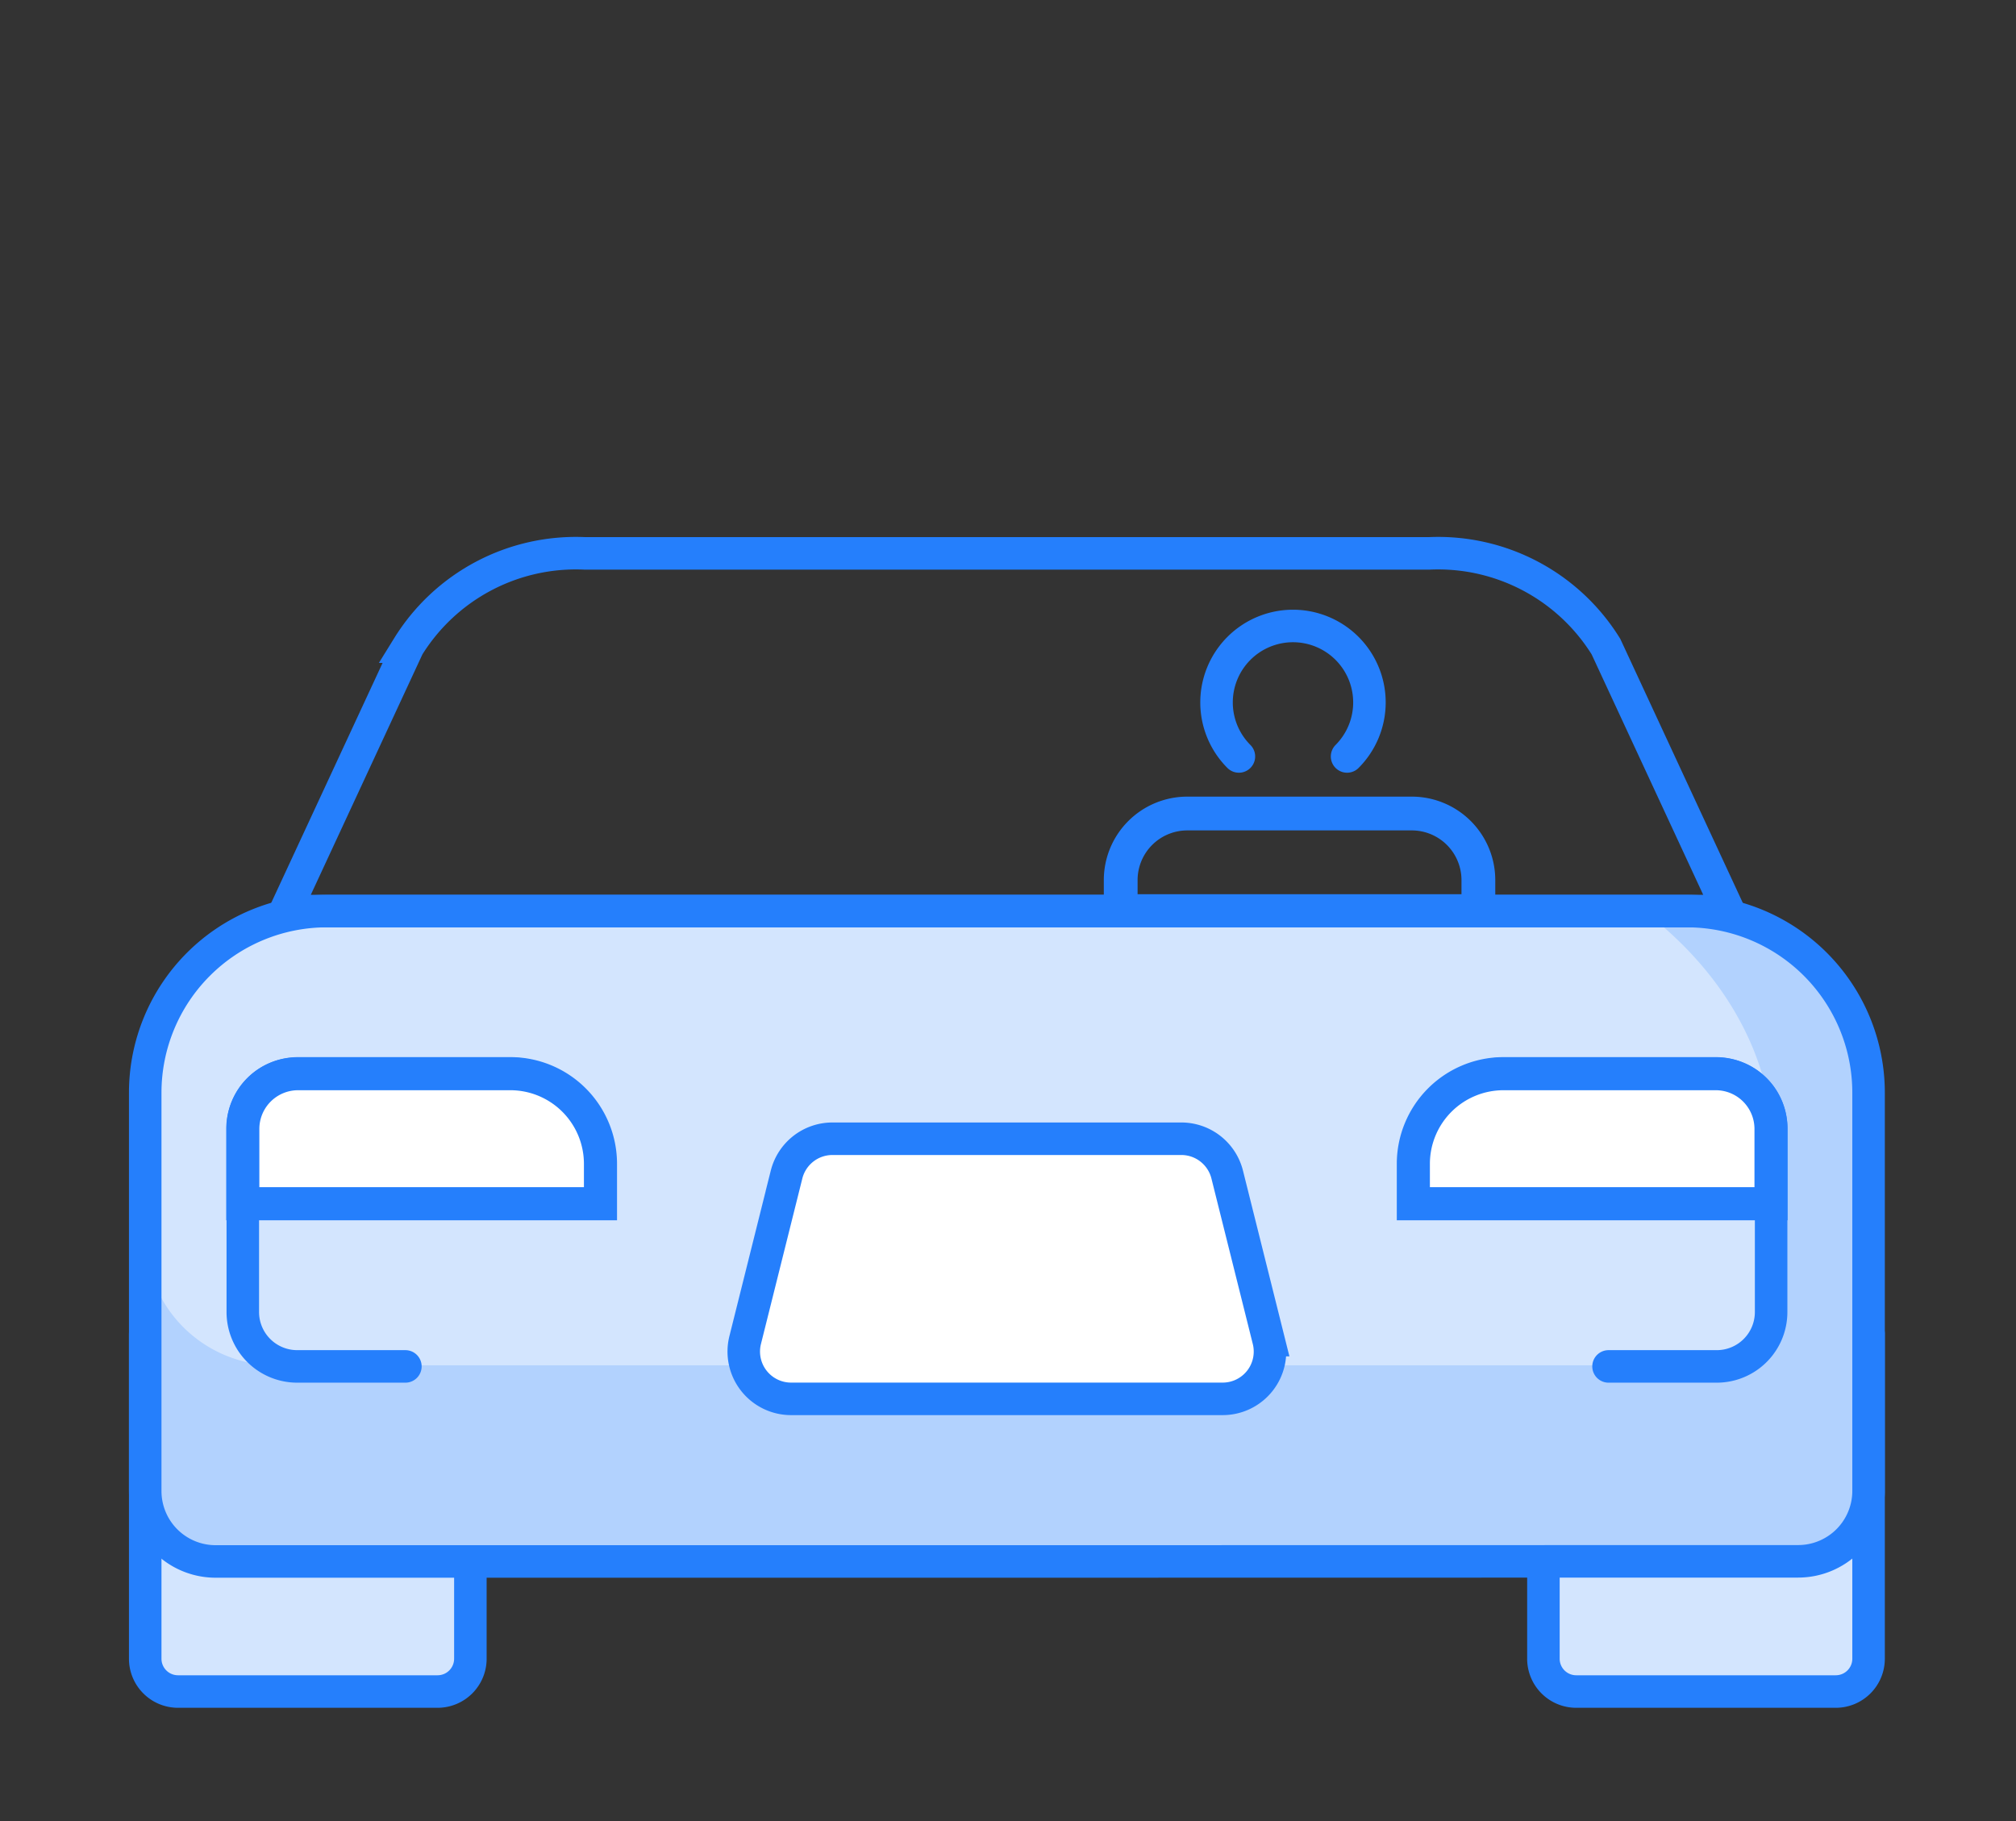
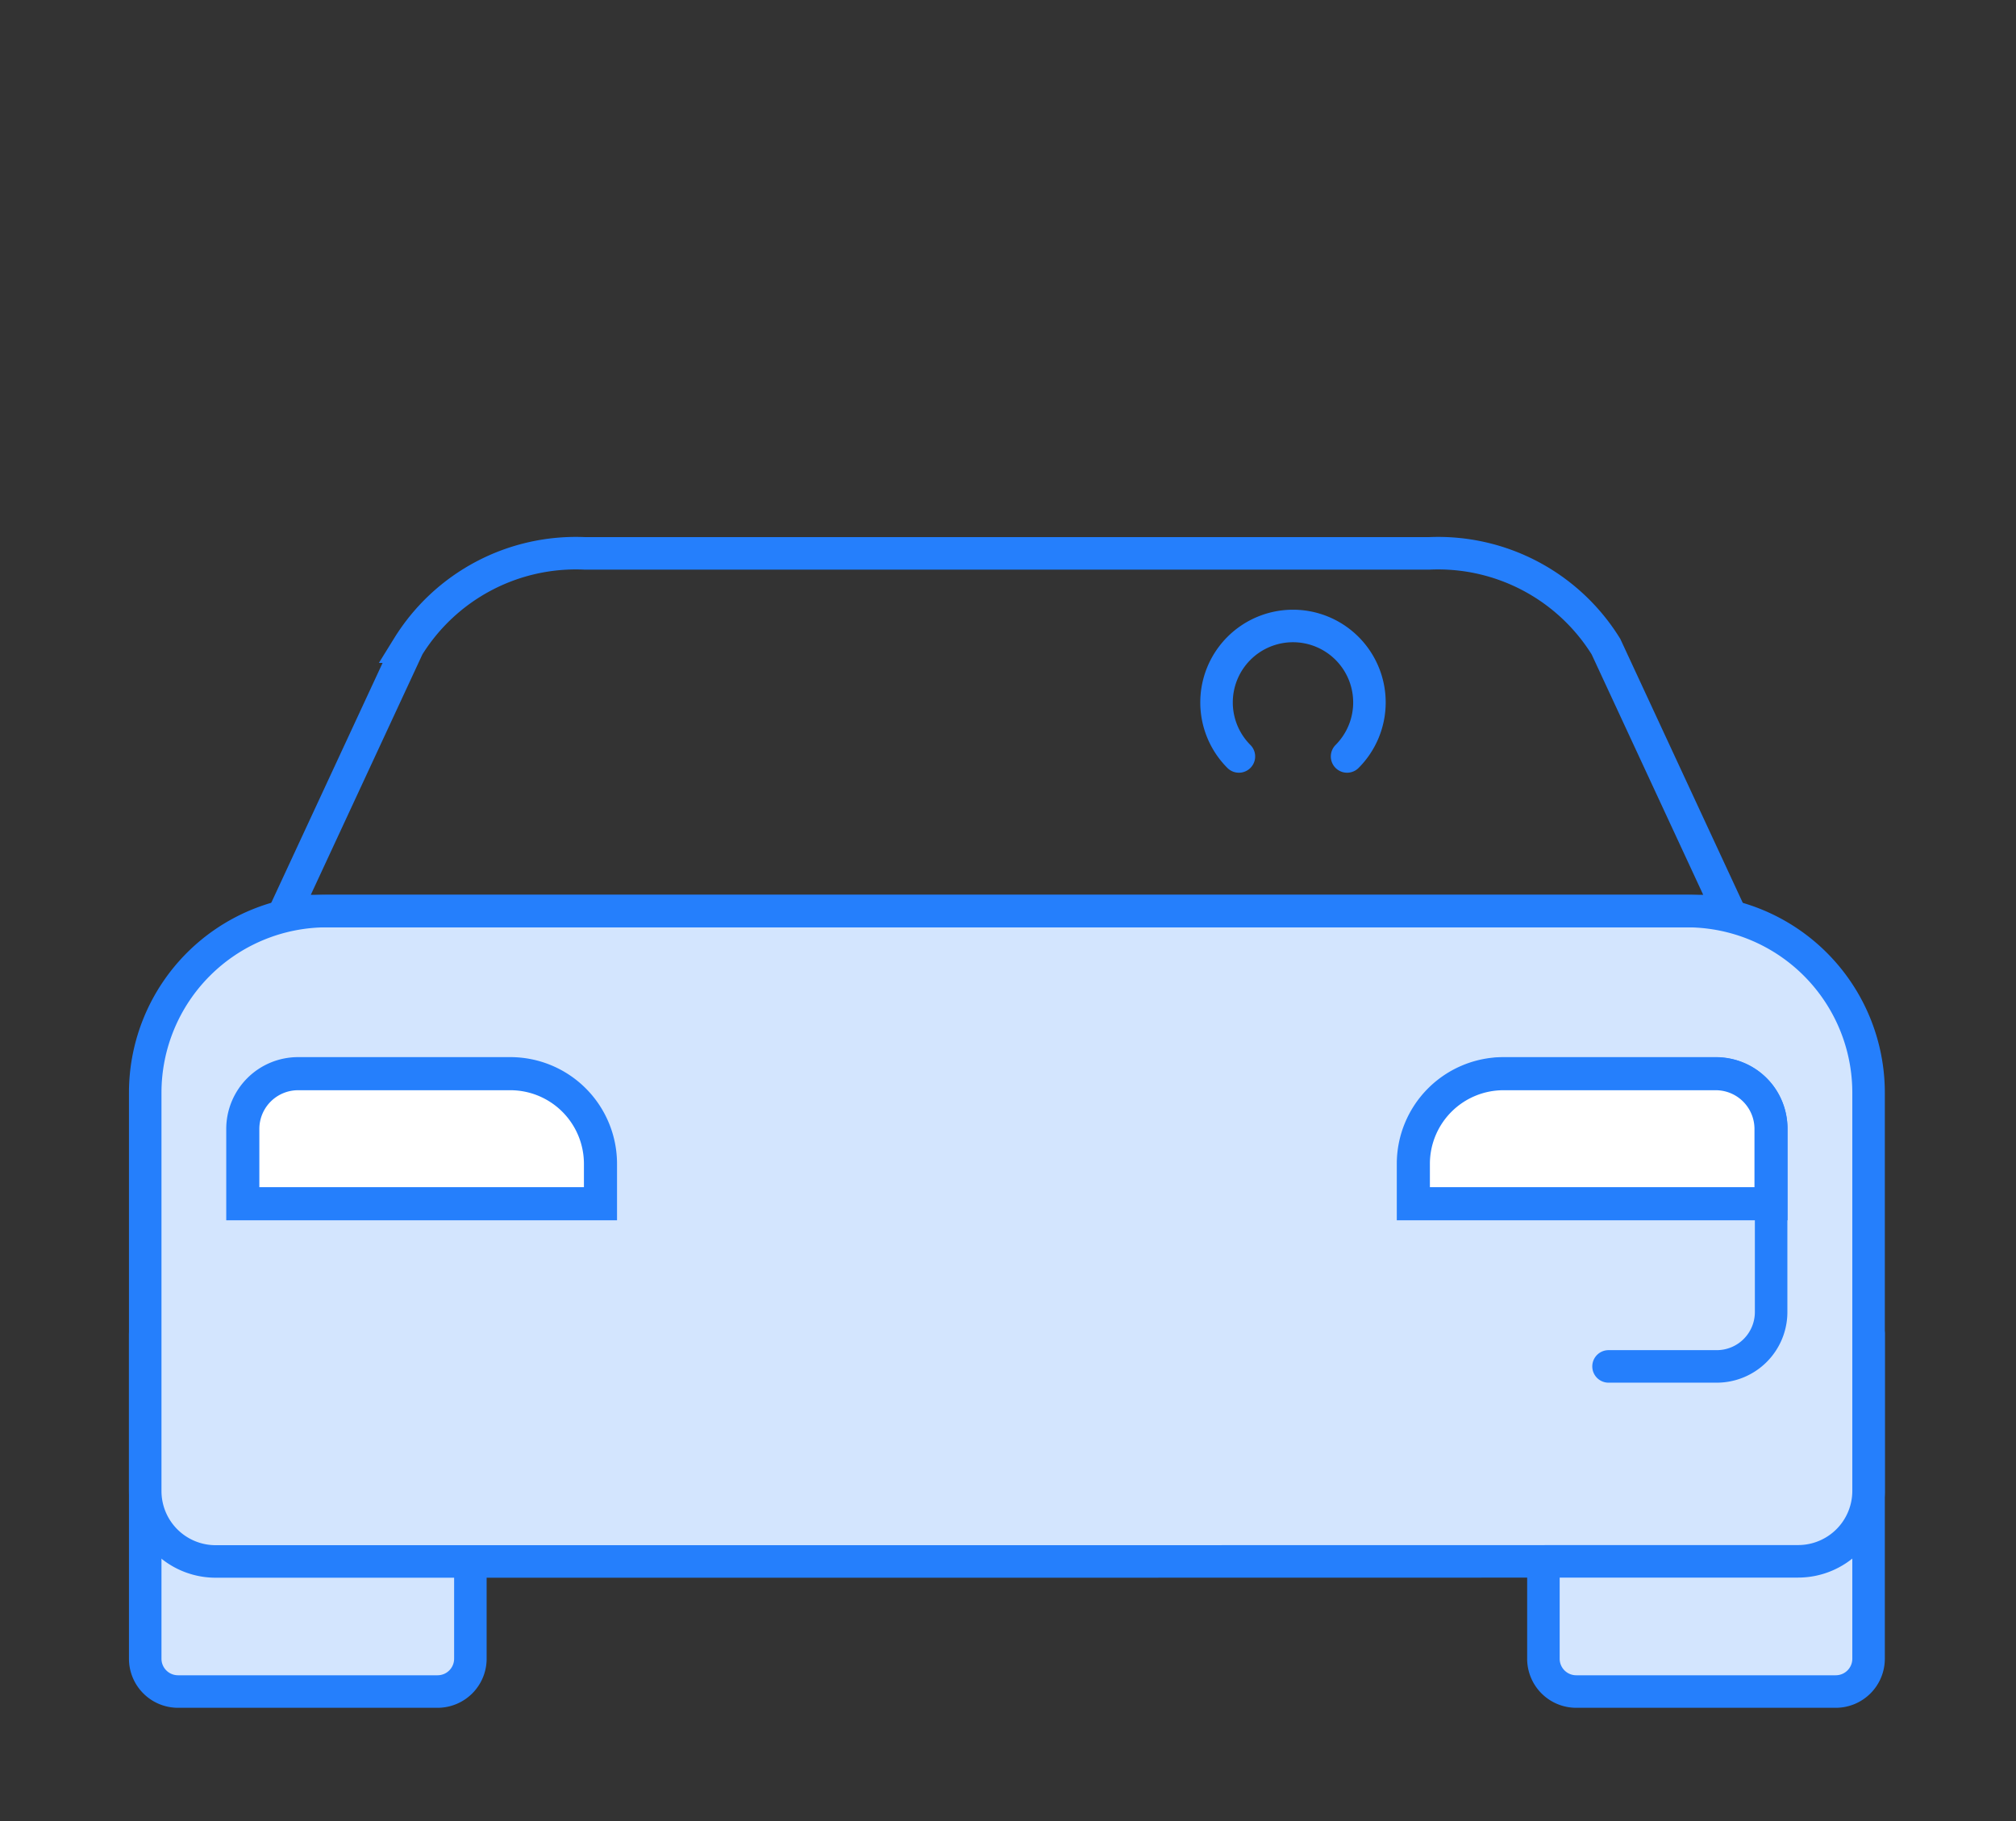
<svg xmlns="http://www.w3.org/2000/svg" width="62" height="56" viewBox="0 0 62 56">
  <rect x="0" y="0" width="62" height="56" fill="#333333" stroke="none" />
  <defs>
    <style>
            .prefix__cls-1{fill:#d3e5fe}.prefix__cls-1,.prefix__cls-2,.prefix__cls-6{stroke:#257ffc;stroke-linecap:round;stroke-miterlimit:10}.prefix__cls-2{fill:none}.prefix__cls-6{fill:#fff;stroke-width:1.018px}
        </style>
  </defs>
  <g id="prefix__Group_5446" data-name="Group 5446" transform="translate(-9648.725 -657.353)">
    <g id="prefix__Group_5445" data-name="Group 5445">
      <path id="prefix__Path_1093" d="M9653.191 698.37v9.992a1.009 1.009 0 0 0 1.009 1.008h7.982a1.009 1.009 0 0 0 1.009-1.008v-2.992" class="prefix__cls-1" data-name="Path 1093" />
      <path id="prefix__Path_1094" d="M9686.826 680.615a2.351 2.351 0 1 1 3.327 0" class="prefix__cls-2" data-name="Path 1094" />
-       <path id="prefix__Rectangle_754" fill="none" stroke="#257ffc" stroke-linecap="round" stroke-miterlimit="10" stroke-width="1.039px" d="M2.048 0h6.9A2.048 2.048 0 0 1 11 2.048V3H0v-.952A2.048 2.048 0 0 1 2.048 0z" data-name="Rectangle 754" transform="translate(9683.191 682.37)" />
      <path id="prefix__Path_1095" d="M9706.191 698.37v9.992a1.009 1.009 0 0 1-1.009 1.008h-7.982a1.009 1.009 0 0 1-1.009-1.008v-2.992" class="prefix__cls-1" data-name="Path 1095" />
      <path id="prefix__Path_1096" fill="#d3e5fe" d="M9680.165 705.334h-24.808a2.165 2.165 0 0 1-2.166-2.165v-12.248a5.587 5.587 0 0 1 5.587-5.587h41.827a5.586 5.586 0 0 1 5.586 5.587v12.248a2.165 2.165 0 0 1-2.165 2.165z" data-name="Path 1096" />
-       <path id="prefix__Path_1097" fill="#b2d2fe" d="M9706.191 703.416V691.8c.342-3.238-2.283-5.863-5.521-6.462h-1.427c3.948 3 3.948 6.563 3.948 6.563v5.01a2.426 2.426 0 0 1-2.428 2.427h-43.471c-.034 0-.067.009-.1.01v-.01a4 4 0 0 1-4-4v7.813a2.186 2.186 0 0 0 2.187 2.187h48.883a1.514 1.514 0 0 0 1.929-1.922z" data-name="Path 1097" />
      <path id="prefix__Path_1098" d="M9680.164 705.37h-24.807a2.166 2.166 0 0 1-2.166-2.166v-12.247a5.587 5.587 0 0 1 5.587-5.587h41.827a5.586 5.586 0 0 1 5.586 5.587V703.2a2.166 2.166 0 0 1-2.165 2.166z" class="prefix__cls-2" data-name="Path 1098" />
      <path id="prefix__Path_1099" d="M9680.22 685.37h-22.72l3.775-8.132a6.069 6.069 0 0 1 5.434-2.868h25.971a6.072 6.072 0 0 1 5.435 2.868l3.774 8.132z" class="prefix__cls-2" data-name="Path 1099" />
-       <path id="prefix__Path_1100" d="M9666.991 692.976a2.606 2.606 0 0 0-2.606-2.606h-6.521a1.672 1.672 0 0 0-1.672 1.672v5.658a1.673 1.673 0 0 0 1.672 1.672h3.328" class="prefix__cls-2" data-name="Path 1100" />
      <path id="prefix__Rectangle_755" d="M0 0h11v2.3A1.7 1.7 0 0 1 9.3 4H2.773A2.773 2.773 0 0 1 0 1.227V0z" class="prefix__cls-6" data-name="Rectangle 755" transform="rotate(-180 4833.596 347.185)" />
-       <path id="prefix__Path_1101" fill="#fff" stroke="#257ffc" stroke-linecap="round" stroke-miterlimit="10" d="M9681.191 700.37h-8.138a1.455 1.455 0 0 1-1.411-1.807l1.273-5.092a1.455 1.455 0 0 1 1.411-1.1h10.729a1.455 1.455 0 0 1 1.411 1.1l1.273 5.092a1.455 1.455 0 0 1-1.411 1.807z" data-name="Path 1101" />
      <path id="prefix__Path_1102" d="M9692.391 692.976a2.607 2.607 0 0 1 2.609-2.606h6.521a1.671 1.671 0 0 1 1.673 1.672v5.658a1.672 1.672 0 0 1-1.673 1.672h-3.327" class="prefix__cls-2" data-name="Path 1102" />
      <path id="prefix__Rectangle_756" d="M2.773 0H9.3A1.7 1.7 0 0 1 11 1.7V4H0V2.773A2.773 2.773 0 0 1 2.773 0z" class="prefix__cls-6" data-name="Rectangle 756" transform="translate(9692.191 690.37)" />
    </g>
    <path id="prefix__Rectangle_757" fill="none" d="M0 0H62V56H0z" data-name="Rectangle 757" transform="translate(9648.725 657.353)" />
  </g>
</svg>